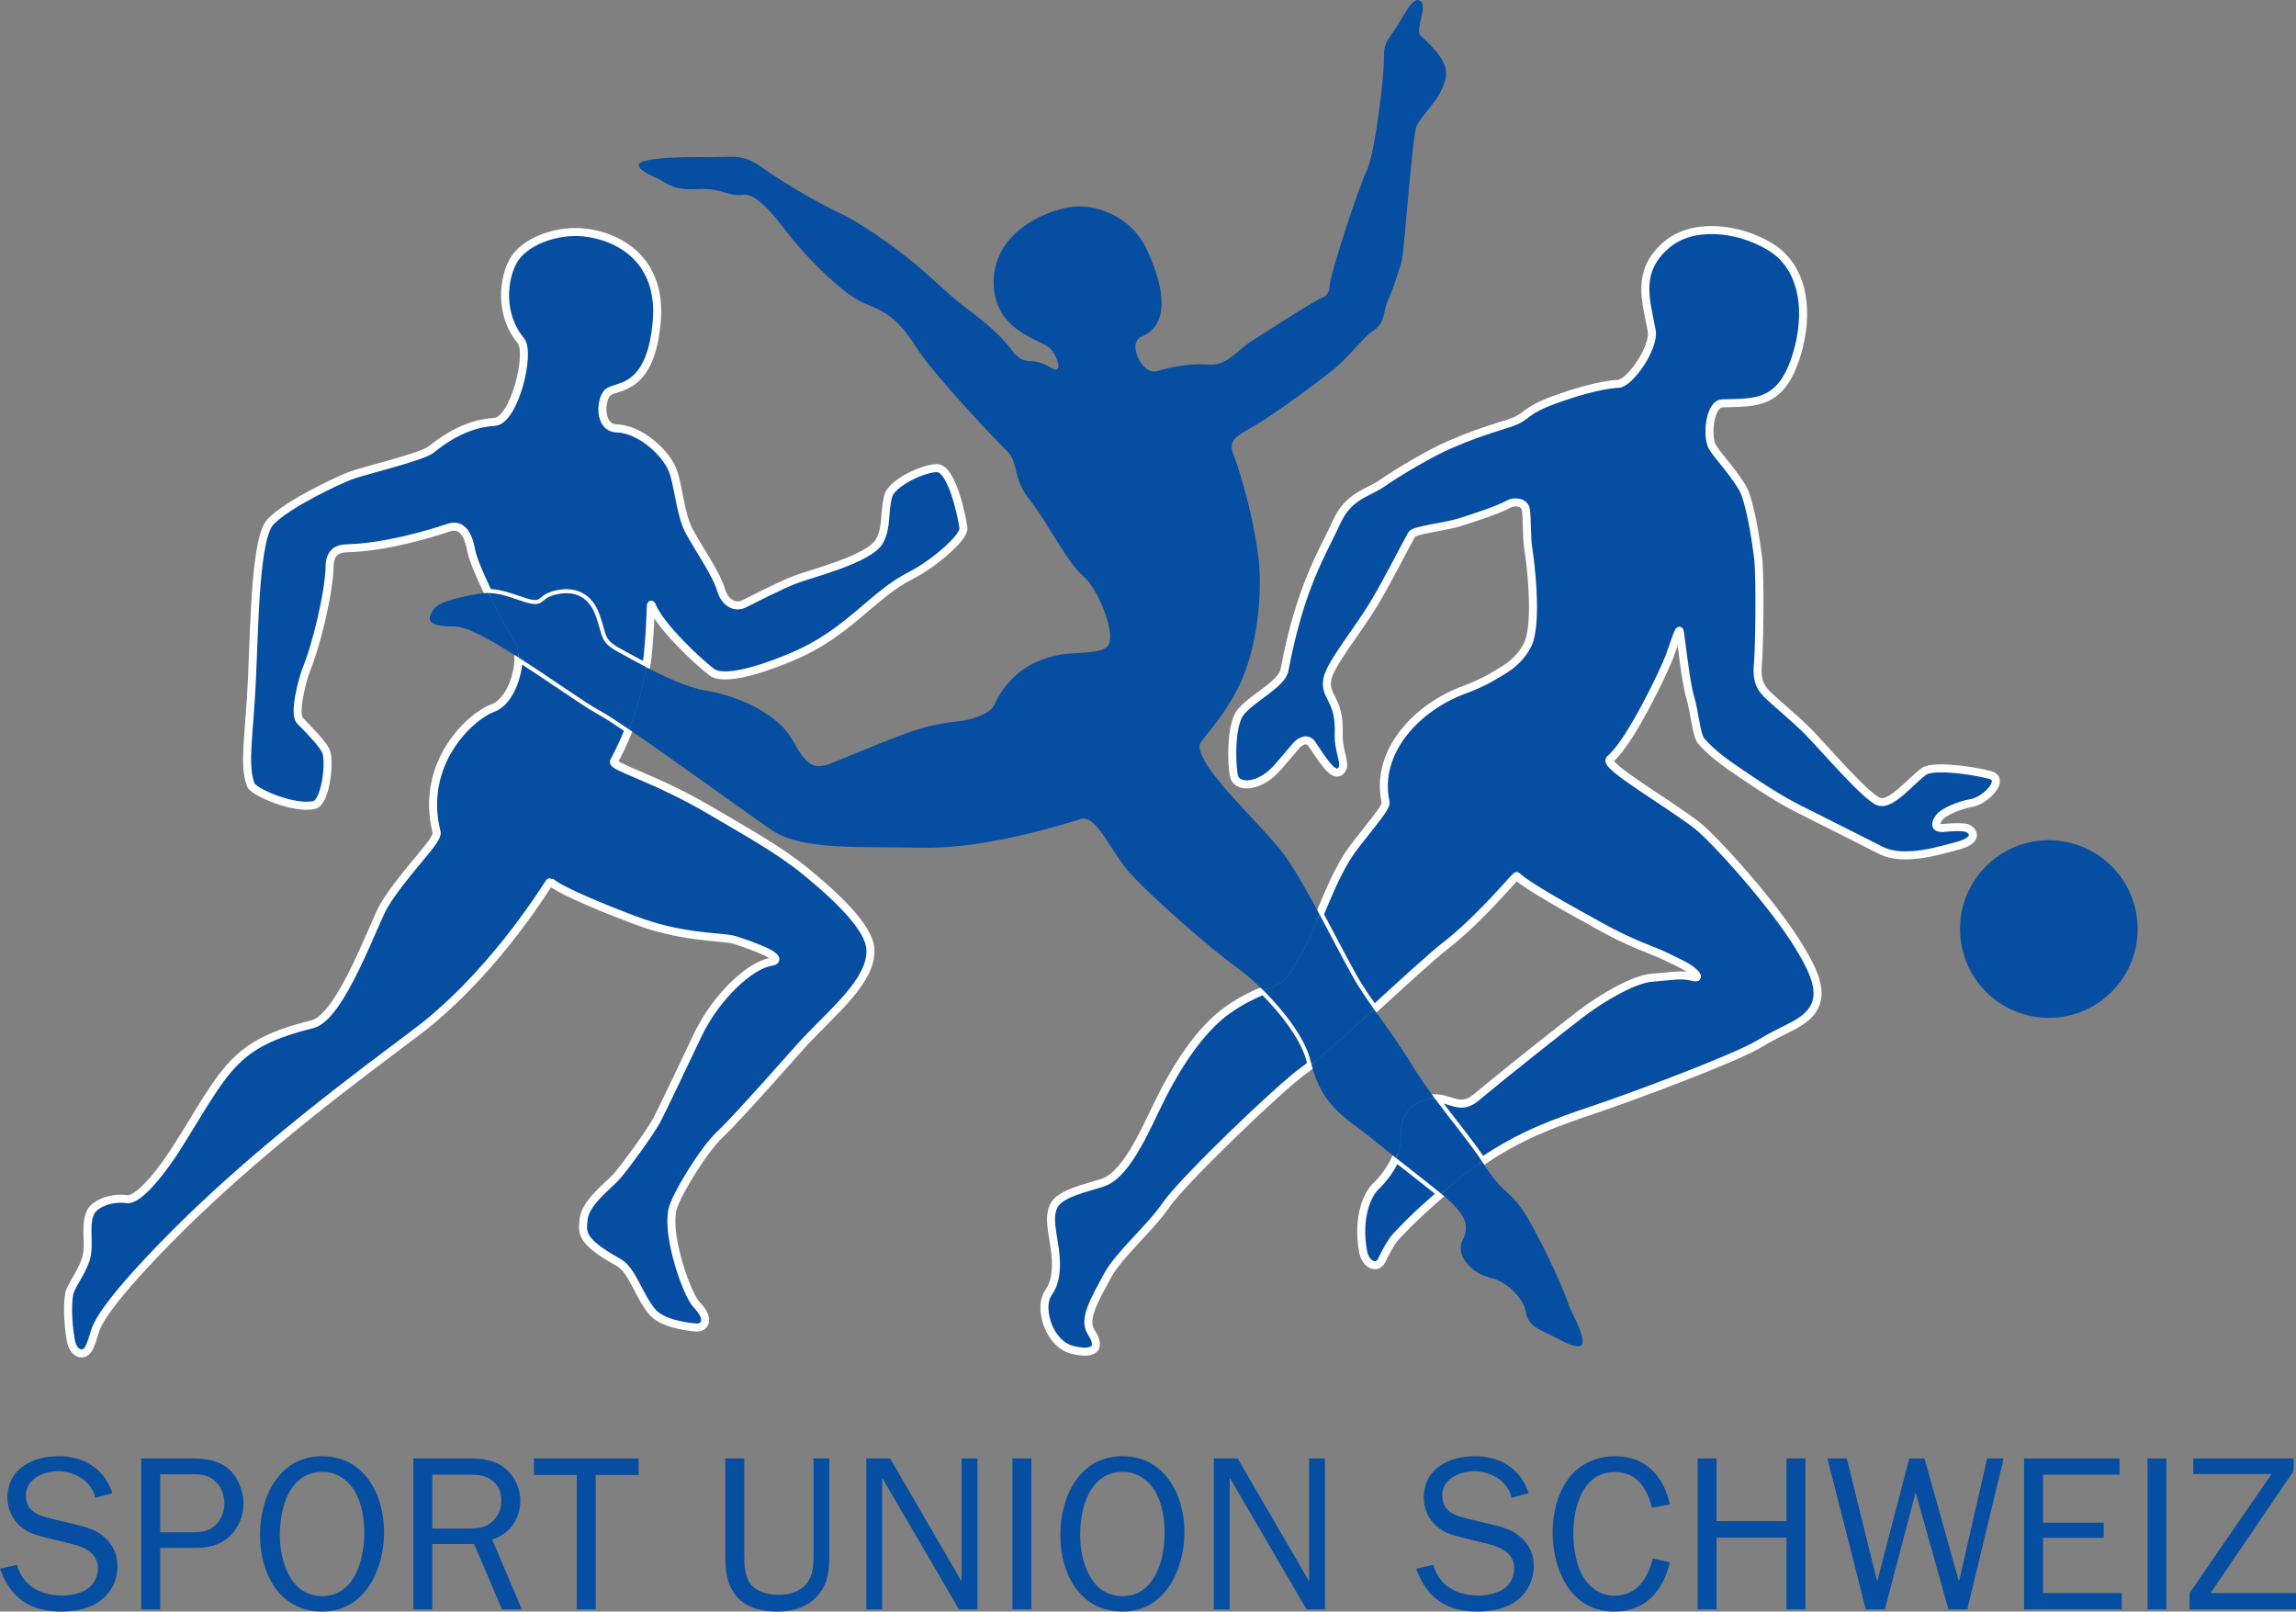
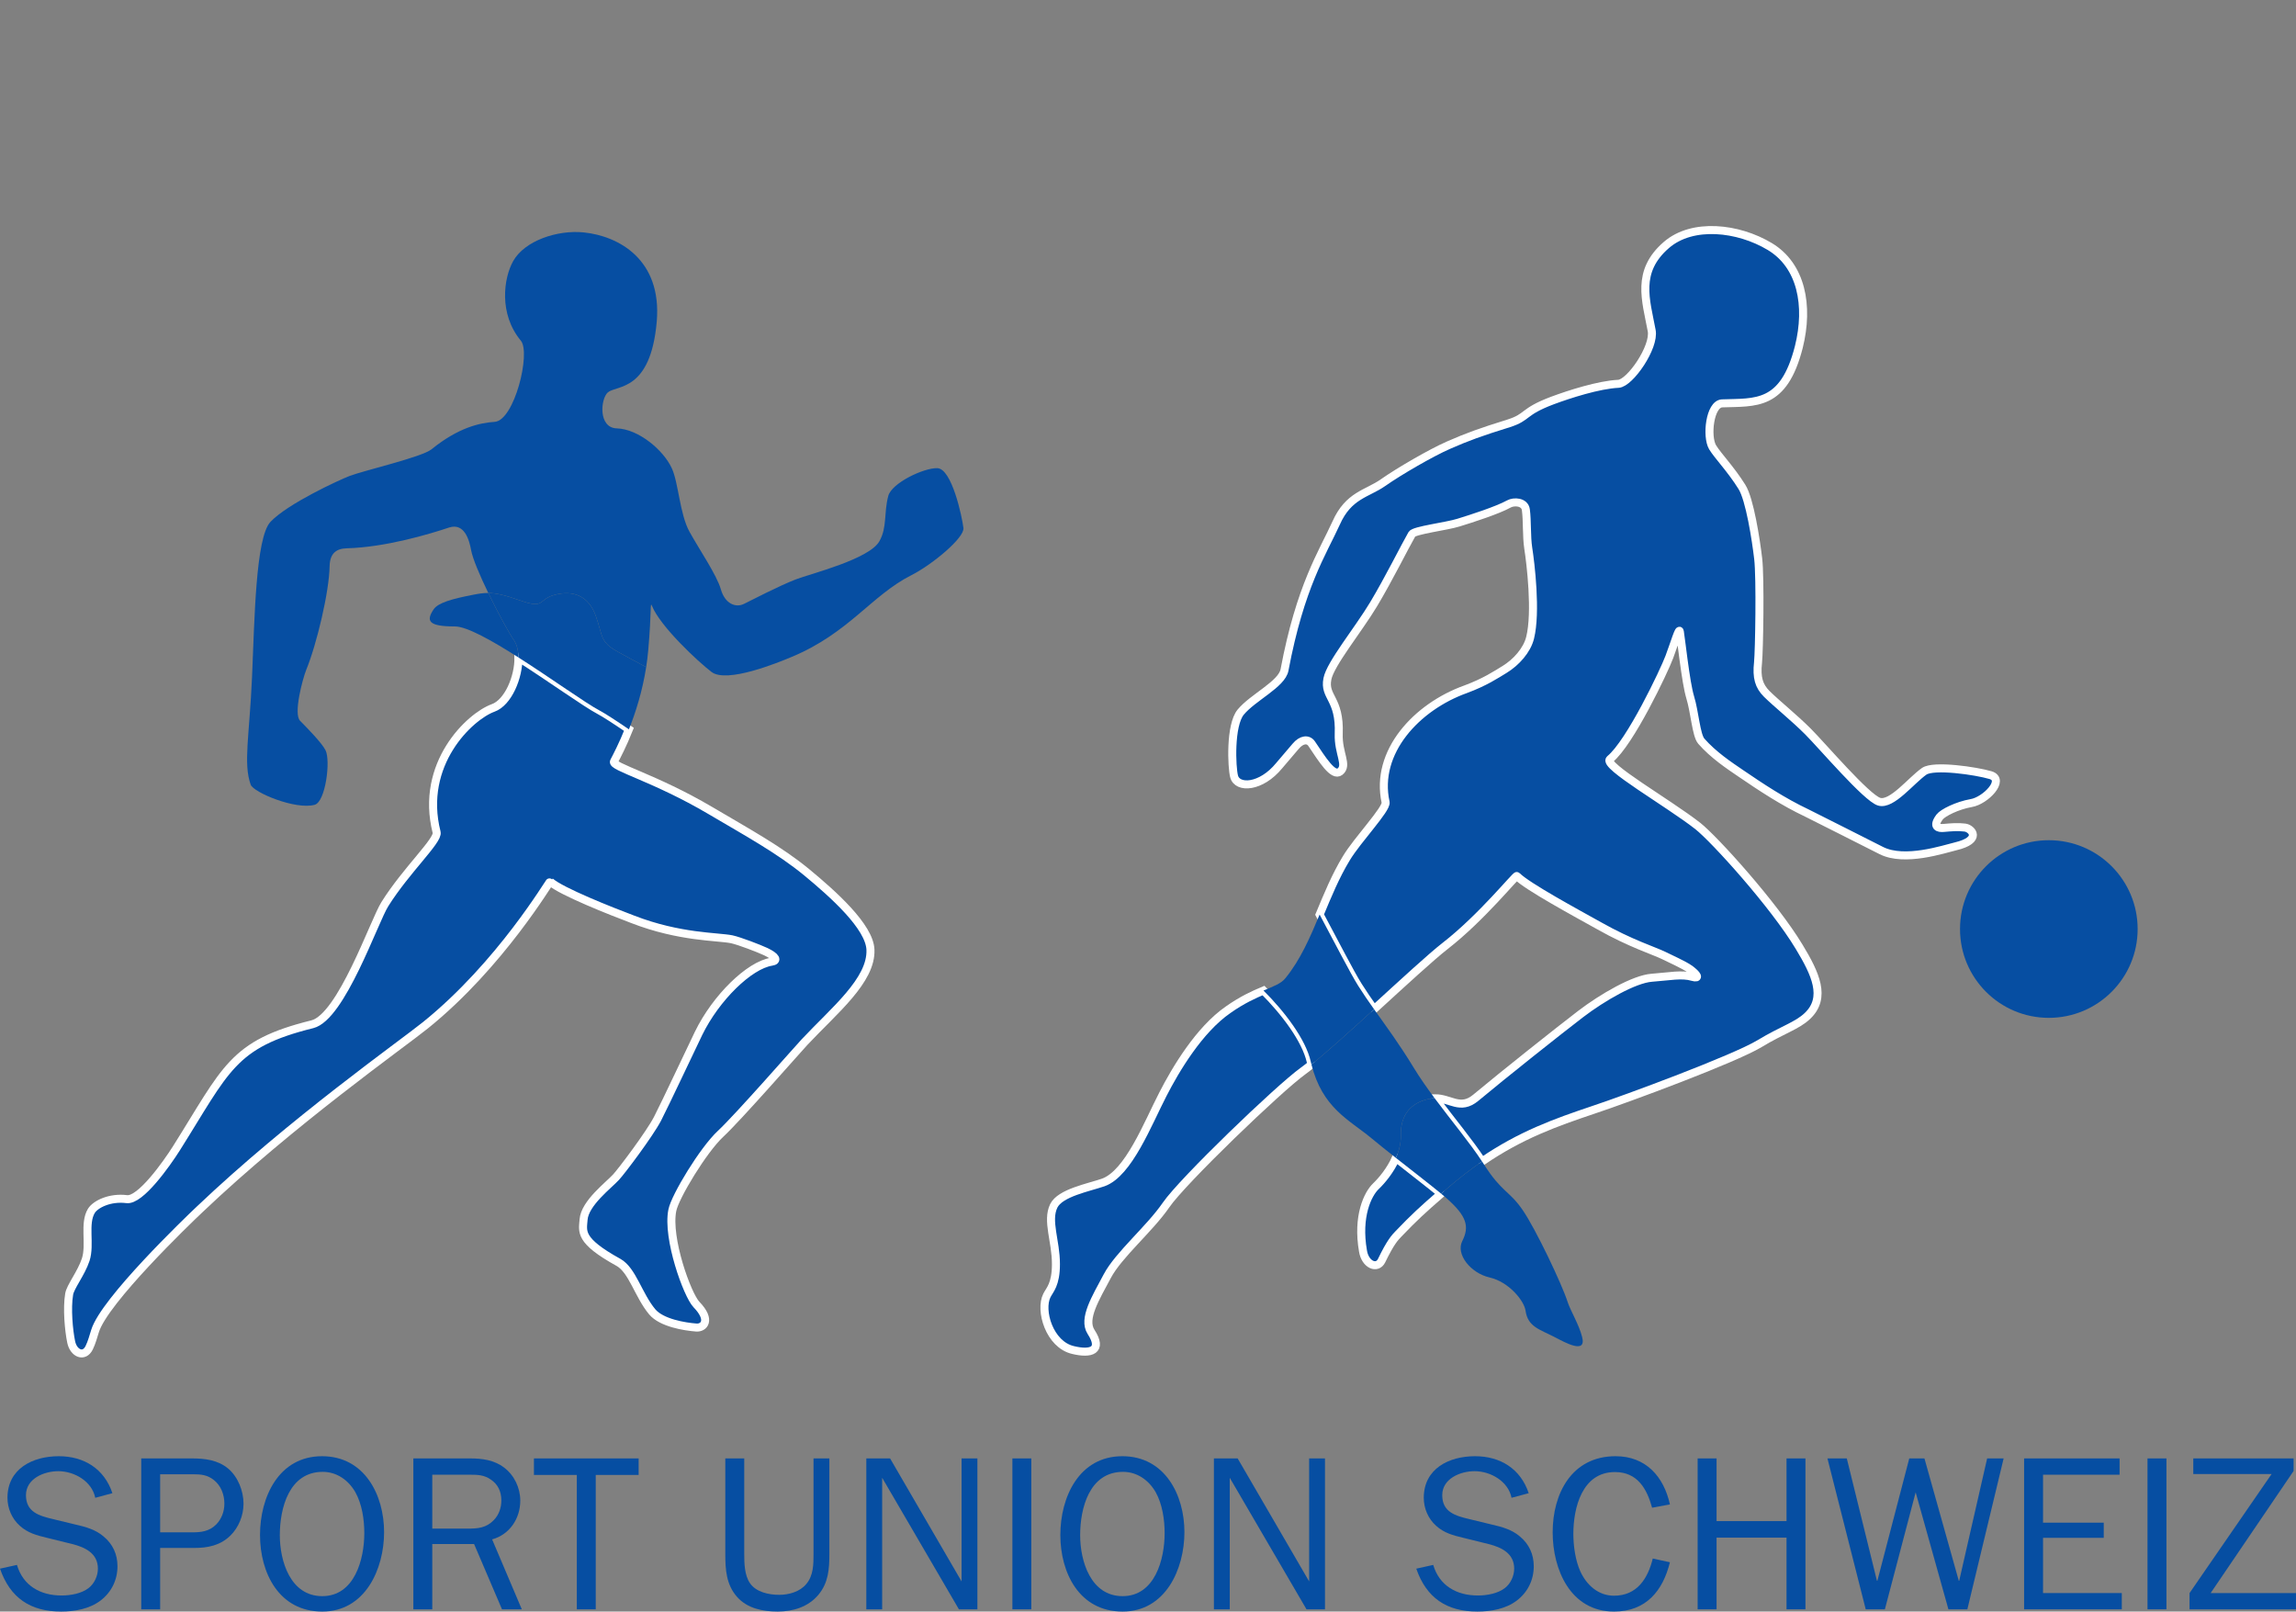
<svg xmlns="http://www.w3.org/2000/svg" width="429.65pt" height="301.53pt" viewBox="0 0 429.65 301.53" version="1.1">
  <rect x="0" y="0" width="429.65" height="301.53" fill="#808080" stroke="none" />
  <defs>
    <clipPath id="clip1">
      <path d="M 0 272 L 22 272 L 22 301.531 L 0 301.531 Z M 0 272 " />
    </clipPath>
    <clipPath id="clip2">
      <path d="M 26 272 L 46 272 L 46 301.531 L 26 301.531 Z M 26 272 " />
    </clipPath>
    <clipPath id="clip3">
      <path d="M 48 272 L 72 272 L 72 301.531 L 48 301.531 Z M 48 272 " />
    </clipPath>
    <clipPath id="clip4">
      <path d="M 77 272 L 98 272 L 98 301.531 L 77 301.531 Z M 77 272 " />
    </clipPath>
    <clipPath id="clip5">
      <path d="M 99 272 L 120 272 L 120 301.531 L 99 301.531 Z M 99 272 " />
    </clipPath>
    <clipPath id="clip6">
-       <path d="M 135 272 L 156 272 L 156 301.531 L 135 301.531 Z M 135 272 " />
+       <path d="M 135 272 L 156 272 L 156 301.531 L 135 301.531 Z " />
    </clipPath>
    <clipPath id="clip7">
      <path d="M 162 272 L 183 272 L 183 301.531 L 162 301.531 Z M 162 272 " />
    </clipPath>
    <clipPath id="clip8">
      <path d="M 189 272 L 193 272 L 193 301.531 L 189 301.531 Z M 189 272 " />
    </clipPath>
    <clipPath id="clip9">
      <path d="M 198 272 L 222 272 L 222 301.531 L 198 301.531 Z M 198 272 " />
    </clipPath>
    <clipPath id="clip10">
      <path d="M 227 272 L 248 272 L 248 301.531 L 227 301.531 Z M 227 272 " />
    </clipPath>
    <clipPath id="clip11">
      <path d="M 265 272 L 288 272 L 288 301.531 L 265 301.531 Z M 265 272 " />
    </clipPath>
    <clipPath id="clip12">
      <path d="M 290 272 L 313 272 L 313 301.531 L 290 301.531 Z M 290 272 " />
    </clipPath>
    <clipPath id="clip13">
      <path d="M 317 272 L 338 272 L 338 301.531 L 317 301.531 Z M 317 272 " />
    </clipPath>
    <clipPath id="clip14">
      <path d="M 341 272 L 375 272 L 375 301.531 L 341 301.531 Z M 341 272 " />
    </clipPath>
    <clipPath id="clip15">
      <path d="M 378 272 L 398 272 L 398 301.531 L 378 301.531 Z M 378 272 " />
    </clipPath>
    <clipPath id="clip16">
      <path d="M 401 272 L 406 272 L 406 301.531 L 401 301.531 Z M 401 272 " />
    </clipPath>
    <clipPath id="clip17">
      <path d="M 409 272 L 429.648 272 L 429.648 301.531 L 409 301.531 Z M 409 272 " />
    </clipPath>
  </defs>
  <g id="surface1">
    <path style=" stroke:none;fill-rule:nonzero;fill:rgb(2.699%,30.6%,63.499%);fill-opacity:1;" d="M 400.016 173.828 C 400.016 183.008 392.574 190.445 383.395 190.445 C 374.219 190.445 366.777 183.008 366.777 173.828 C 366.777 164.648 374.219 157.207 383.395 157.207 C 392.574 157.207 400.016 164.648 400.016 173.828 " />
    <path style=" stroke:none;fill-rule:nonzero;fill:rgb(2.699%,30.6%,63.499%);fill-opacity:1;" d="M 236.438 185.336 C 234.68 186.07 232.465 187.062 229.805 188.938 C 224.398 192.68 219.996 200.082 217.602 204.762 C 214.762 210.266 211.188 219.527 206.469 221.238 C 203.711 222.199 198.367 223.176 197.18 225.645 C 195.844 228.445 197.598 232.164 197.598 236.523 C 197.598 240.359 196.441 241.312 195.902 242.395 C 194.504 245.164 196.359 251.578 200.812 252.602 C 204.086 253.395 206.48 252.746 204.156 249.184 C 202.594 246.75 205.059 242.828 207.191 238.797 C 209.32 234.766 215.121 229.949 218.203 225.461 C 221.281 220.973 239.227 203.715 243.848 200.383 C 244.301 200.059 244.832 199.645 245.414 199.176 C 245.371 198.996 245.324 198.816 245.281 198.629 C 244.34 194.469 240.426 189.305 236.438 185.336 " />
    <path style="fill:none;stroke-width:15;stroke-linecap:butt;stroke-linejoin:miter;stroke:rgb(100%,100%,100%);stroke-opacity:1;stroke-miterlimit:4;" d="M 2364.375 1161.941 C 2346.797 1154.597 2324.648 1144.675 2298.047 1125.925 C 2243.984 1088.503 2199.961 1014.48 2176.016 967.683 C 2147.617 912.644 2111.875 820.027 2064.688 802.917 C 2037.109 793.308 1983.672 783.542 1971.797 758.855 C 1958.438 730.847 1975.977 693.659 1975.977 650.066 C 1975.977 611.706 1964.414 602.175 1959.023 591.355 C 1945.039 563.659 1963.594 499.519 2008.125 489.284 C 2040.859 481.355 2064.805 487.839 2041.562 523.464 C 2025.938 547.8 2050.586 587.019 2071.914 627.331 C 2093.203 667.644 2151.211 715.808 2182.031 760.691 C 2212.812 805.573 2392.266 978.152 2438.477 1011.472 C 2443.008 1014.714 2448.32 1018.855 2454.141 1023.542 C 2453.711 1025.339 2453.242 1027.136 2452.812 1029.011 C 2443.398 1070.612 2404.258 1122.253 2364.375 1161.941 Z M 2364.375 1161.941 " transform="matrix(0.1,0,0,-0.1,0,301.53)" />
    <path style=" stroke:none;fill-rule:nonzero;fill:rgb(2.699%,30.6%,63.499%);fill-opacity:1;" d="M 368.879 150.258 C 371.535 149.812 375.305 145.914 372.5 145.035 C 369.758 144.227 361.859 143.07 360.078 144.312 C 357.613 146.031 354.004 150.715 351.645 150.004 C 349.285 149.293 340.934 139.473 338.332 136.875 C 335.734 134.273 332.398 131.602 330.617 129.836 C 329.141 128.367 328.668 126.777 328.98 123.949 C 329.199 121.832 329.438 108.195 329.008 104.523 C 328.598 101.023 327.43 93.406 325.961 91.094 C 323.879 87.762 321.473 85.316 320.473 83.68 C 319.281 81.648 319.945 75.605 322.242 75.473 C 328.523 75.246 333.773 76.074 336.613 64.93 C 338.551 57.18 337.094 49.672 331.172 46.121 C 325.25 42.57 316.707 41.605 311.82 45.844 C 306.094 50.801 308.008 56.109 309.078 61.852 C 309.68 64.941 305.031 71.684 302.855 71.812 C 299.184 71.984 293.66 73.766 290.52 74.934 C 284.805 77.086 286.066 78.012 282.348 79.203 C 276.969 80.879 274.656 81.719 271 83.32 C 267.859 84.703 261.914 88.121 258.797 90.312 C 255.824 92.395 252.344 92.648 250.035 97.859 C 247.48 103.465 243.32 109.676 240.371 125.355 C 239.863 128.02 234.461 130.473 232.176 133.238 C 230.141 135.719 230.488 143.566 230.934 145.262 C 231.523 147.598 235.965 147.418 239.383 143.242 C 240.637 141.75 242.09 140.09 242.441 139.652 C 243.57 138.293 244.812 138.223 245.438 139.137 C 247.445 142.109 249.457 145.406 250.758 144.371 C 252.273 143.168 250.395 140.977 250.516 137.32 C 250.781 130.641 247.711 130.496 248.398 127.02 C 248.938 124.203 254.211 117.789 257.051 113.047 C 259.891 108.305 262.852 102.32 264.211 99.953 C 264.645 99.207 270.66 98.496 272.926 97.785 C 275.488 96.992 280.219 95.477 282.348 94.297 C 283.32 93.754 285.332 93.863 285.535 95.379 C 285.812 97.449 285.645 100.398 285.98 102.562 C 286.426 105.391 287.523 114.527 286.332 119.316 C 285.754 121.688 283.695 123.949 281.543 125.262 C 279.918 126.246 277.895 127.617 274.25 128.969 C 265.09 132.254 257.23 140.703 259.289 150.113 C 259.531 151.375 254.066 157.066 251.945 160.57 C 249.906 163.926 248.426 167.562 246.941 171.121 C 249.82 176.48 252.605 181.965 254.156 184.441 C 255.055 185.871 256.055 187.32 257.129 188.836 C 262.516 183.914 267.879 178.973 270.422 176.996 C 277.27 171.68 283.684 163.676 283.852 163.906 C 285.754 165.855 294.984 170.836 299.293 173.242 C 305.105 176.527 309.547 177.902 311.328 178.777 C 312.445 179.348 315.023 180.465 316.227 181.316 C 317.645 182.363 318.129 183.184 316.719 182.785 C 314.684 182.188 312.41 182.703 309.102 182.941 C 305.793 183.184 299.836 186.641 295.801 189.719 C 291.77 192.801 281.336 201.078 276.16 205.398 C 273.246 207.824 271.414 205.461 268.469 205.488 C 271.598 209.695 275.016 213.77 277.336 217.316 C 284.578 212.359 291.059 210.051 298.148 207.664 C 304.492 205.559 324.48 198.156 329.258 195.277 C 333.566 192.668 336.301 191.934 338.238 190.078 C 341.836 186.648 339.703 182.16 336.684 177.168 C 331.93 169.262 320.859 157.043 317.719 154.555 C 312.168 150.211 299.859 143.203 301.266 142.051 C 305.059 138.957 311.422 125.504 312.387 122.914 C 313.324 120.422 314.227 117.281 314.348 118.172 C 314.527 119.391 314.828 121.82 315.023 123.301 C 315.469 126.609 315.863 129.062 316.297 130.508 C 317.117 133.168 317.406 137.562 318.355 138.668 C 320.582 141.23 323.59 143.23 325.77 144.711 C 329.645 147.355 333.688 150.027 338.117 152.121 C 339.98 153.023 349.934 158.094 352.066 159.152 C 356.445 161.352 363.773 158.875 365.941 158.355 C 370.945 157.164 369.012 155.012 367.699 154.844 C 366.387 154.676 365.195 154.781 363.691 154.914 C 362.766 155 361.559 154.746 362.969 152.855 C 363.559 152.074 366.266 150.715 368.879 150.258 " />
    <path style="fill:none;stroke-width:15;stroke-linecap:butt;stroke-linejoin:miter;stroke:rgb(100%,100%,100%);stroke-opacity:1;stroke-miterlimit:4;" d="M 3688.789 1512.722 C 3715.352 1517.175 3753.047 1556.159 3725 1564.948 C 3697.578 1573.034 3618.594 1584.597 3600.781 1572.175 C 3576.133 1554.987 3540.039 1508.152 3516.445 1515.261 C 3492.852 1522.37 3409.336 1620.573 3383.32 1646.55 C 3357.344 1672.566 3323.984 1699.284 3306.172 1716.941 C 3291.406 1731.628 3286.68 1747.527 3289.805 1775.808 C 3291.992 1796.98 3294.375 1933.347 3290.078 1970.066 C 3285.977 2005.066 3274.297 2081.238 3259.609 2104.363 C 3238.789 2137.683 3214.727 2162.136 3204.727 2178.503 C 3192.812 2198.816 3199.453 2259.245 3222.422 2260.573 C 3285.234 2262.839 3337.734 2254.558 3366.133 2366.003 C 3385.508 2443.503 3370.938 2518.581 3311.719 2554.089 C 3252.5 2589.597 3167.07 2599.245 3118.203 2556.863 C 3060.938 2507.292 3080.078 2454.206 3090.781 2396.784 C 3096.797 2365.886 3050.312 2298.464 3028.555 2297.175 C 2991.836 2295.456 2936.602 2277.644 2905.195 2265.964 C 2848.047 2244.441 2860.664 2235.183 2823.477 2223.269 C 2769.688 2206.511 2746.562 2198.113 2710 2182.097 C 2678.594 2168.269 2619.141 2134.089 2587.969 2112.175 C 2558.242 2091.355 2523.438 2088.816 2500.352 2036.706 C 2474.805 1980.652 2433.203 1918.542 2403.711 1761.745 C 2398.633 1735.105 2344.609 1710.573 2321.758 1682.917 C 2301.406 1658.112 2304.883 1579.636 2309.336 1562.683 C 2315.234 1539.323 2359.648 1541.12 2393.828 1582.878 C 2406.367 1597.8 2420.898 1614.402 2424.414 1618.777 C 2435.703 1632.37 2448.125 1633.073 2454.375 1623.933 C 2474.453 1594.206 2494.57 1561.237 2507.578 1571.589 C 2522.734 1583.62 2503.945 1605.534 2505.156 1642.097 C 2507.812 1708.894 2477.109 1710.339 2483.984 1745.105 C 2489.375 1773.269 2542.109 1837.409 2570.508 1884.831 C 2598.906 1932.253 2628.516 1992.097 2642.109 2015.769 C 2646.445 2023.23 2706.602 2030.339 2729.258 2037.448 C 2754.883 2045.378 2802.188 2060.534 2823.477 2072.331 C 2833.203 2077.761 2853.32 2076.667 2855.352 2061.511 C 2858.125 2040.808 2856.445 2011.316 2859.805 1989.675 C 2864.258 1961.394 2875.234 1870.027 2863.32 1822.136 C 2857.539 1798.425 2836.953 1775.808 2815.43 1762.683 C 2799.18 1752.839 2778.945 1739.128 2742.5 1725.612 C 2650.898 1692.761 2572.305 1608.269 2592.891 1514.167 C 2595.312 1501.55 2540.664 1444.636 2519.453 1409.597 C 2499.062 1376.042 2484.258 1339.675 2469.414 1304.089 C 2498.203 1250.495 2526.055 1195.652 2541.562 1170.886 C 2550.547 1156.589 2560.547 1142.097 2571.289 1126.941 C 2625.156 1176.159 2678.789 1225.573 2704.219 1245.339 C 2772.695 1298.503 2836.836 1378.542 2838.516 1376.237 C 2857.539 1356.745 2949.844 1306.941 2992.93 1282.878 C 3051.055 1250.027 3095.469 1236.277 3113.281 1227.527 C 3124.453 1221.823 3150.234 1210.652 3162.266 1202.136 C 3176.445 1191.667 3181.289 1183.464 3167.188 1187.448 C 3146.836 1193.425 3124.102 1188.269 3091.016 1185.886 C 3057.93 1183.464 2998.359 1148.894 2958.008 1118.112 C 2917.695 1087.292 2813.359 1004.519 2761.602 961.316 C 2732.461 937.058 2714.141 960.691 2684.688 960.417 C 2715.977 918.347 2750.156 877.605 2773.359 842.136 C 2845.781 891.706 2910.586 914.792 2981.484 938.659 C 3044.922 959.714 3244.805 1033.737 3292.578 1062.527 C 3335.664 1088.62 3363.008 1095.964 3382.383 1114.519 C 3418.359 1148.816 3397.031 1193.698 3366.836 1243.62 C 3319.297 1322.683 3208.594 1444.87 3177.188 1469.753 C 3121.68 1513.191 2998.594 1583.269 3012.656 1594.792 C 3050.586 1625.73 3114.219 1760.261 3123.867 1786.159 C 3133.242 1811.081 3142.266 1842.487 3143.477 1833.581 C 3145.273 1821.394 3148.281 1797.097 3150.234 1782.292 C 3154.688 1749.206 3158.633 1724.675 3162.969 1710.222 C 3171.172 1683.62 3174.062 1639.675 3183.555 1628.62 C 3205.82 1602.995 3235.898 1582.995 3257.695 1568.191 C 3296.445 1541.745 3336.875 1515.027 3381.172 1494.089 C 3399.805 1485.066 3499.336 1434.362 3520.664 1423.777 C 3564.453 1401.784 3637.734 1426.55 3659.414 1431.745 C 3709.453 1443.659 3690.117 1465.183 3676.992 1466.862 C 3663.867 1468.542 3651.953 1467.487 3636.914 1466.159 C 3627.656 1465.3 3615.586 1467.839 3629.688 1486.745 C 3635.586 1494.558 3662.656 1508.152 3688.789 1512.722 Z M 3688.789 1512.722 " transform="matrix(0.1,0,0,-0.1,0,301.53)" />
    <path style=" stroke:none;fill-rule:nonzero;fill:rgb(2.699%,30.6%,63.499%);fill-opacity:1;" d="M 257.484 221.938 C 255.941 223.406 253.922 227.582 255.055 234.066 C 255.461 236.645 257.711 237.57 258.543 235.859 C 260.25 232.332 261.035 231.562 261.684 230.879 C 264.668 227.758 266.277 226.297 269.68 223.34 C 267.719 221.723 264.387 219.148 261.219 216.652 C 260.188 219.004 258.523 220.949 257.484 221.938 " />
    <path style="fill:none;stroke-width:15;stroke-linecap:butt;stroke-linejoin:miter;stroke:rgb(100%,100%,100%);stroke-opacity:1;stroke-miterlimit:4;" d="M 2574.844 795.925 C 2559.414 781.237 2539.219 739.48 2550.547 674.636 C 2554.609 648.855 2577.109 639.597 2585.43 656.706 C 2602.5 691.98 2610.352 699.675 2616.836 706.511 C 2646.68 737.722 2662.773 752.331 2696.797 781.902 C 2677.188 798.073 2643.867 823.816 2612.188 848.777 C 2601.875 825.261 2585.234 805.808 2574.844 795.925 Z M 2574.844 795.925 " transform="matrix(0.1,0,0,-0.1,0,301.53)" />
    <path style=" stroke:none;fill-rule:nonzero;fill:rgb(2.699%,30.6%,63.499%);fill-opacity:1;" d="M 267.242 205.641 C 267.676 205.539 268.082 205.492 268.469 205.488 C 267.051 203.586 265.695 201.656 264.527 199.738 C 261.922 195.445 259.363 191.988 257.129 188.836 C 252.738 192.84 248.336 196.824 245.414 199.176 C 247.473 207.359 252.461 209.508 256.602 212.938 C 257.945 214.055 259.559 215.34 261.219 216.652 C 261.789 215.355 262.168 213.941 262.141 212.488 C 262.031 208.52 264.078 206.387 267.242 205.641 " />
    <path style=" stroke:none;fill-rule:nonzero;fill:rgb(2.699%,30.6%,63.499%);fill-opacity:1;" d="M 269.68 223.34 C 270.062 223.652 270.398 223.938 270.664 224.172 C 274.48 227.535 275.023 229.469 273.621 232.242 C 272.41 234.68 275.172 238.199 278.762 239.027 C 282.352 239.852 285.203 243.352 285.477 245.242 C 285.895 248.254 288.137 248.738 290.852 250.145 C 292.801 251.152 296.922 253.496 296.062 250.156 C 295.473 247.801 293.875 245.254 293.332 243.555 C 292.289 240.305 287.379 229.922 284.887 226.332 C 282.395 222.742 280.98 223.062 277.664 217.82 C 277.559 217.652 277.441 217.484 277.336 217.316 C 275.164 218.801 272.922 220.523 270.578 222.562 C 270.262 222.832 269.969 223.09 269.68 223.34 " />
    <path style=" stroke:none;fill-rule:nonzero;fill:rgb(2.699%,30.6%,63.499%);fill-opacity:1;" d="M 267.242 205.641 C 264.078 206.387 262.031 208.52 262.141 212.488 C 262.168 213.941 261.789 215.355 261.219 216.652 C 264.387 219.148 267.719 221.723 269.68 223.34 C 269.969 223.09 270.262 222.832 270.578 222.562 C 272.922 220.523 275.164 218.801 277.336 217.316 C 275.016 213.77 271.598 209.695 268.469 205.488 C 268.082 205.492 267.676 205.539 267.242 205.641 " />
    <path style=" stroke:none;fill-rule:nonzero;fill:rgb(2.699%,30.6%,63.499%);fill-opacity:1;" d="M 254.156 184.441 C 252.605 181.965 249.82 176.48 246.941 171.121 C 245.145 175.41 243.344 179.594 240.527 183.039 C 239.73 184.031 238.355 184.531 236.438 185.336 C 240.426 189.305 244.34 194.469 245.281 198.629 C 245.324 198.816 245.371 198.996 245.414 199.176 C 248.336 196.824 252.738 192.84 257.129 188.836 C 256.055 187.32 255.055 185.871 254.156 184.441 " />
    <path style=" stroke:none;fill-rule:nonzero;fill:rgb(2.699%,30.6%,63.499%);fill-opacity:1;" d="M 97.016 123.012 C 97.074 126.695 95.086 131.461 92.273 132.461 C 87.938 134.031 78.457 142.902 81.707 155.734 C 82.094 157.23 76.031 162.77 72.012 169.18 C 70.004 172.363 63.891 190.281 58.441 191.645 C 43.434 195.348 42.367 200.016 33 214.875 C 31.188 217.738 26.25 224.727 23.703 224.363 C 20.52 223.969 17.879 225.328 17.109 226.539 C 15.637 228.941 16.973 232.793 16.043 235.684 C 15.172 238.297 13.168 240.734 12.941 242.141 C 12.488 244.801 12.871 248.945 13.324 251.109 C 13.77 253.238 15.75 254.09 16.691 252.16 C 17.164 251.199 17.461 250.09 17.789 249.035 C 19.543 243.359 35.105 228.41 37.316 226.324 C 54.566 209.914 75.293 195.324 79.633 191.812 C 93.703 180.461 102.844 164.832 102.945 164.945 C 104.984 166.793 114.441 170.52 118.43 172.023 C 127.184 175.41 134.23 175.207 136.902 175.738 C 138.387 176.059 142.012 177.461 143.305 178.062 C 145.273 179.004 145.602 179.762 144.391 179.941 C 140.234 180.574 133.969 186.68 130.719 193.352 C 129.539 195.766 124.477 206.559 123.027 209.355 C 121.512 212.246 116.277 219.188 115.277 220.254 C 113.941 221.727 109.434 225.113 109.207 228.184 C 109.051 230.414 108.246 232.066 115.742 236.203 C 118.348 237.664 119.449 242.332 122.055 245.457 C 123.797 247.52 128.078 248.223 130.32 248.391 C 131.672 248.492 133.199 247.043 130.32 244.074 C 128.621 242.297 124.762 231.672 125.812 226.449 C 126.324 223.879 131.613 215.137 134.84 212.145 C 138.07 209.156 149.43 196.172 150.539 194.996 C 156.102 189.062 163.113 183.441 162.887 177.699 C 162.73 173.395 155.91 167.301 150.973 163.223 C 145.906 159.055 139.984 155.812 132.895 151.637 C 122.539 145.531 114.395 143.469 114.895 142.484 C 115.434 141.453 116.539 139.355 117.691 136.465 C 115.195 134.766 113.215 133.48 112.188 132.938 C 109.598 131.566 103.125 126.906 97.016 123.012 " />
    <path style="fill:none;stroke-width:15;stroke-linecap:butt;stroke-linejoin:miter;stroke:rgb(100%,100%,100%);stroke-opacity:1;stroke-miterlimit:4;" d="M 970.156 1785.183 C 970.742 1748.347 950.859 1700.691 922.734 1690.691 C 879.375 1674.987 784.57 1586.277 817.07 1457.956 C 820.938 1442.995 760.312 1387.605 720.117 1323.503 C 700.039 1291.667 638.906 1112.487 584.414 1098.855 C 434.336 1061.823 423.672 1015.144 330 866.55 C 311.875 837.917 262.5 768.034 237.031 771.667 C 205.195 775.612 178.789 762.019 171.094 749.909 C 156.367 725.886 169.727 687.37 160.43 658.464 C 151.719 632.331 131.68 607.956 129.414 593.894 C 124.883 567.292 128.711 525.847 133.242 504.206 C 137.695 482.917 157.5 474.402 166.914 493.698 C 171.641 503.308 174.609 514.402 177.891 524.948 C 195.43 581.706 351.055 731.198 373.164 752.058 C 545.664 916.159 752.93 1062.058 796.328 1097.175 C 937.031 1210.691 1028.438 1366.98 1029.453 1365.847 C 1049.844 1347.37 1144.414 1310.105 1184.297 1295.066 C 1271.836 1261.198 1342.305 1263.23 1369.023 1257.917 C 1383.867 1254.714 1420.117 1240.691 1433.047 1234.675 C 1452.734 1225.261 1456.016 1217.683 1443.906 1215.886 C 1402.344 1209.558 1339.688 1148.503 1307.188 1081.784 C 1295.391 1057.644 1244.766 949.714 1230.273 921.745 C 1215.117 892.839 1162.773 823.425 1152.773 812.761 C 1139.414 798.034 1094.336 764.167 1092.07 733.464 C 1090.508 711.159 1082.461 694.636 1157.422 653.269 C 1183.477 638.659 1194.492 591.98 1220.547 560.73 C 1237.969 540.105 1280.781 533.073 1303.203 531.394 C 1316.719 530.378 1331.992 544.87 1303.203 574.558 C 1286.211 592.331 1247.617 698.581 1258.125 750.808 C 1263.242 776.511 1316.133 863.933 1348.398 893.855 C 1380.703 923.737 1494.297 1053.581 1505.391 1065.339 C 1561.016 1124.675 1631.133 1180.886 1628.867 1238.308 C 1627.305 1281.355 1559.102 1342.292 1509.727 1383.073 C 1459.062 1424.753 1399.844 1457.175 1328.945 1498.933 C 1225.391 1559.987 1143.945 1580.612 1148.945 1590.456 C 1154.336 1600.769 1165.391 1621.745 1176.914 1650.652 C 1151.953 1667.644 1132.148 1680.495 1121.875 1685.925 C 1095.977 1699.636 1031.25 1746.237 970.156 1785.183 Z M 970.156 1785.183 " transform="matrix(0.1,0,0,-0.1,0,301.53)" />
    <path style=" stroke:none;fill-rule:nonzero;fill:rgb(2.699%,30.6%,63.499%);fill-opacity:1;" d="M 103.91 111.266 C 107.219 110.438 110.117 111.402 111.496 115.262 C 112.879 119.121 112.176 120.098 115.766 122.035 C 117.07 122.738 118.887 123.762 120.918 124.824 C 121.078 123.797 121.211 122.742 121.305 121.664 C 121.953 114.289 121.621 112.434 121.996 113.352 C 123.594 117.27 130.672 123.84 133.152 125.73 C 136.008 127.906 145.59 123.988 148.148 122.91 C 158.844 118.461 163.09 111.379 170.555 107.617 C 174.465 105.637 180.5 100.617 180.285 98.797 C 180.035 96.688 178.121 87.66 175.391 87.594 C 172.82 87.535 166.84 90.391 166.219 92.805 C 165.367 96.02 166.035 98.66 164.562 101.266 C 162.684 104.629 151.719 107.336 148.934 108.402 C 145.887 109.566 140.539 112.344 139.246 112.977 C 137.66 113.793 135.656 112.934 134.898 110.281 C 134.141 107.605 130.863 102.816 129.031 99.508 C 127.184 96.191 126.969 90.23 125.688 87.559 C 124.125 84.195 119.48 80.277 115.426 80.152 C 111.914 80.059 112.367 74.621 113.75 73.41 C 115.449 72.02 121.758 73.309 122.902 60.125 C 123.867 48.559 115.777 44.152 109.219 43.484 C 104.27 42.988 98.164 45.051 96.035 48.844 C 94.246 52.016 93.293 58.73 97.473 63.75 C 99.363 66.039 96.262 78.633 92.59 78.93 C 89.816 79.109 85.809 79.961 80.73 84.082 C 78.93 85.531 67.969 88.066 65.418 89.055 C 63.402 89.836 53.852 94.23 50.625 97.629 C 47.828 100.562 47.637 115.887 47.16 126.762 C 46.684 137.637 45.492 142.836 46.91 146.812 C 47.43 148.27 55.305 151.566 58.883 150.582 C 60.922 150.039 61.906 142.27 60.91 140.363 C 60.219 139.008 57.57 136.301 56.152 134.859 C 54.883 133.57 56.605 127.113 57.297 125.348 C 59.27 120.555 61.602 110.723 61.68 105.953 C 61.727 103.621 62.836 102.645 64.887 102.59 C 72.148 102.398 80.348 99.938 84.039 98.703 C 86.926 97.766 87.824 101.094 88.152 102.895 C 88.438 104.52 89.816 107.734 91.375 110.949 C 92.855 110.965 94.492 111.348 97.414 112.375 C 102.109 114.027 100.605 112.094 103.91 111.266 " />
-     <path style="fill:none;stroke-width:15;stroke-linecap:butt;stroke-linejoin:miter;stroke:rgb(100%,100%,100%);stroke-opacity:1;stroke-miterlimit:4;" d="M 1039.102 1902.644 C 1072.188 1910.925 1101.172 1901.277 1114.961 1862.683 C 1128.789 1824.089 1121.758 1814.323 1157.656 1794.948 C 1170.703 1787.917 1188.867 1777.683 1209.18 1767.058 C 1210.781 1777.331 1212.109 1787.878 1213.047 1798.659 C 1219.531 1872.409 1216.211 1890.964 1219.961 1881.784 C 1235.938 1842.605 1306.719 1776.902 1331.523 1757.995 C 1360.078 1736.237 1455.898 1775.417 1481.484 1786.198 C 1588.438 1830.691 1630.898 1901.511 1705.547 1939.128 C 1744.648 1958.933 1805 2009.128 1802.852 2027.331 C 1800.352 2048.425 1781.211 2138.698 1753.906 2139.363 C 1728.203 2139.948 1668.398 2111.394 1662.188 2087.253 C 1653.672 2055.105 1660.352 2028.698 1645.625 2002.644 C 1626.836 1969.011 1517.188 1941.941 1489.336 1931.277 C 1458.867 1919.636 1405.391 1891.862 1392.461 1885.534 C 1376.602 1877.37 1356.562 1885.964 1348.984 1912.487 C 1341.406 1939.245 1308.633 1987.136 1290.312 2020.222 C 1271.836 2053.386 1269.688 2112.995 1256.875 2139.714 C 1241.25 2173.347 1194.805 2212.527 1154.258 2213.777 C 1119.141 2214.714 1123.672 2269.089 1137.5 2281.198 C 1154.492 2295.105 1217.578 2282.214 1229.023 2414.05 C 1238.672 2529.714 1157.773 2573.777 1092.188 2580.456 C 1042.695 2585.417 981.641 2564.792 960.352 2526.863 C 942.461 2495.144 932.93 2427.995 974.727 2377.8 C 993.633 2354.909 962.617 2228.972 925.898 2226.003 C 898.164 2224.206 858.086 2215.691 807.305 2174.48 C 789.297 2159.988 679.688 2134.636 654.18 2124.753 C 634.023 2116.941 538.516 2072.995 506.25 2039.011 C 478.281 2009.675 476.367 1856.433 471.602 1747.683 C 466.836 1638.933 454.922 1586.941 469.102 1547.175 C 474.297 1532.605 553.047 1499.636 588.828 1509.48 C 609.219 1514.909 619.062 1592.605 609.102 1611.667 C 602.188 1625.222 575.703 1652.292 561.523 1666.706 C 548.828 1679.597 566.055 1744.167 572.969 1761.823 C 592.695 1809.753 616.016 1908.073 616.797 1955.769 C 617.266 1979.089 628.359 1988.855 648.867 1989.402 C 721.484 1991.316 803.477 2015.925 840.391 2028.269 C 869.258 2037.644 878.242 2004.362 881.523 1986.355 C 884.375 1970.105 898.164 1937.956 913.75 1905.808 C 928.555 1905.652 944.922 1901.823 974.141 1891.55 C 1021.094 1875.027 1006.055 1894.362 1039.102 1902.644 Z M 1039.102 1902.644 " transform="matrix(0.1,0,0,-0.1,0,301.53)" />
    <path style=" stroke:none;fill-rule:nonzero;fill:rgb(2.699%,30.6%,63.499%);fill-opacity:1;" d="M 115.766 122.035 C 112.176 120.098 112.879 119.121 111.496 115.262 C 110.117 111.402 107.219 110.438 103.91 111.266 C 100.605 112.094 102.109 114.027 97.414 112.375 C 94.492 111.348 92.855 110.965 91.375 110.949 C 93.215 114.75 95.309 118.555 96.148 119.75 C 96.723 120.566 96.992 121.727 97.016 123.012 C 103.125 126.906 109.598 131.566 112.188 132.938 C 113.215 133.48 115.195 134.766 117.691 136.465 C 118.922 133.379 120.207 129.383 120.918 124.824 C 118.887 123.762 117.07 122.738 115.766 122.035 " />
    <path style=" stroke:none;fill-rule:nonzero;fill:rgb(2.699%,30.6%,63.499%);fill-opacity:1;" d="M 91.375 110.949 C 90.473 110.941 89.625 111.07 88.582 111.277 C 84.516 112.059 81.957 112.793 81.133 114.027 C 79.695 116.191 80.168 117.211 85.141 117.211 C 87.363 117.211 92.07 119.859 97.016 123.012 C 96.992 121.727 96.723 120.566 96.148 119.75 C 95.309 118.555 93.215 114.75 91.375 110.949 " />
-     <path style=" stroke:none;fill-rule:nonzero;fill:rgb(2.699%,30.6%,63.499%);fill-opacity:1;" d="M 240.527 183.039 C 243.344 179.594 245.145 175.41 246.941 171.121 C 244.691 166.938 242.387 162.832 240.57 160.289 C 236.426 154.492 224.504 144.18 224.461 139.562 C 224.449 138.59 227.945 135.598 231.262 129.52 C 234.582 123.438 235.859 114.934 235.746 108.016 C 235.621 100.25 232.125 88.359 231.016 85.598 C 229.906 82.836 230.371 82.109 234.176 79.992 C 238.148 77.785 245.992 71.922 249.129 69.465 C 252.211 67.062 255.289 62.953 256.48 62.238 C 259.492 60.473 258.652 58.414 259.773 56.082 C 260.633 54.305 262.285 49.207 262.41 48.312 C 262.953 44.34 264.371 25 265.07 23.621 C 266.531 20.699 269.285 19.102 270.473 14.914 C 271.312 11.957 268.629 9.266 265.875 6.691 C 264.641 5.539 267.395 1.09 265.684 0.105 C 264.246 -0.723 262.48 3.535 260.758 5.91 C 259.66 7.43 258.902 8.449 258.98 10.555 C 259.094 13.836 257.305 28.762 255.789 31.852 C 254.281 34.91 248.914 51.199 248.812 53.578 C 248.734 55.469 247.41 55.66 246.684 56.059 C 243.879 57.574 236.734 62.238 234.355 63.723 C 231.625 65.41 229.566 68.523 226.281 68.219 C 222.875 67.902 218.809 68.727 216.59 69.418 C 213.625 70.324 210.918 64.086 213.547 63.012 C 217.777 61.312 218.988 56.227 214.656 46.785 C 211.688 40.297 204.637 37.828 199.664 38.848 C 193.039 40.219 185.5 45.074 185.965 53.5 C 186.348 60.949 192.656 62.988 195.805 64.664 C 197.355 65.488 198.43 68.367 197.941 68.941 C 197.32 69.68 196.516 68.32 194.297 67.766 C 192.078 67.211 191.352 68.254 189.066 65.172 C 187.199 62.672 183.77 59.797 180.734 57.586 C 177.699 55.379 174.492 51.961 170.375 48.664 C 166.625 45.676 161.043 41.691 157.047 39.82 C 153.32 38.09 146.699 34.262 142.836 31.5 C 138.977 28.738 137.719 29.395 133.586 29.395 C 129.453 29.395 124.156 29.305 120.883 30.051 C 117 30.957 122.648 33.188 123.363 33.562 C 125.027 34.445 126.102 35.645 130.52 35.371 C 134.934 35.102 136.258 36.836 139.18 36.438 C 141.184 36.152 144.242 39.516 146.359 42.289 C 151.613 49.23 158.27 55.289 161.586 56.672 C 164.906 58.051 167.668 58.957 171.395 64.891 C 174.688 70.121 186.305 82.281 188.512 84.488 C 190.719 86.695 189.336 89.324 192.656 93.469 C 195.973 97.609 199.688 105.332 202.855 107.949 C 205.402 110.055 208.586 118.047 207.555 120.391 C 206.535 122.723 201.477 121.738 197.332 122.715 C 190.832 124.23 187.719 128.305 186.02 131.973 C 185.375 133.355 182.285 134.602 179.953 134.871 C 174.699 135.484 172.488 136.105 168.074 137.77 C 163.66 139.438 159.242 141.34 155.395 142.867 C 151.977 144.215 150.695 142.742 148.203 138.312 C 145.715 133.891 138.816 130.32 132.059 129.211 C 128.719 128.664 124.484 126.688 120.918 124.824 C 120.207 129.383 118.922 133.379 117.691 136.465 C 126.578 142.508 142.035 153.781 144.613 155.434 C 150.41 159.16 160.637 158.344 172.504 158.613 C 184.367 158.887 199.336 154.156 202.223 153.25 C 205.258 152.297 207.895 159.578 211.766 163.723 C 215.641 167.863 226.023 177.141 231.445 181.02 C 232.965 182.113 234.711 183.613 236.438 185.336 C 238.355 184.531 239.73 184.031 240.527 183.039 " />
    <g clip-path="url(#clip1)" clip-rule="nonzero">
      <path style=" stroke:none;fill-rule:nonzero;fill:rgb(2.699%,30.6%,63.499%);fill-opacity:1;" d="M 3.172 292.805 C 4.324 296.715 7.574 298.527 11.527 298.527 C 13.215 298.527 15.273 298.156 16.59 297.125 C 17.66 296.301 18.32 294.859 18.32 293.504 C 18.32 290.664 15.973 289.512 13.504 288.895 L 8.809 287.738 C 6.918 287.285 5.188 286.836 3.703 285.477 C 2.223 284.156 1.398 282.223 1.398 280.246 C 1.398 274.812 6.094 272.465 10.992 272.465 C 15.727 272.465 19.512 274.812 21.035 279.383 L 17.824 280.246 C 17.207 277.16 13.914 275.266 10.91 275.266 C 8.234 275.266 4.859 276.664 4.859 279.754 C 4.859 282.926 7.328 283.621 9.961 284.242 L 14.203 285.27 C 16.055 285.684 17.906 286.219 19.348 287.449 C 21.117 288.895 21.984 290.828 21.984 293.051 C 21.984 295.602 20.871 297.906 18.812 299.473 C 16.754 301.035 13.996 301.531 11.445 301.531 C 5.68 301.531 1.895 298.977 0 293.504 L 3.172 292.805 " />
    </g>
    <g clip-path="url(#clip2)" clip-rule="nonzero">
      <path style=" stroke:none;fill-rule:nonzero;fill:rgb(2.699%,30.6%,63.499%);fill-opacity:1;" d="M 35.938 286.711 C 37.625 286.711 39.109 286.547 40.426 285.27 C 41.453 284.242 41.988 282.801 41.988 281.359 C 41.988 279.672 41.371 277.984 40.012 276.914 C 38.82 275.969 37.625 275.844 36.184 275.844 L 29.969 275.844 L 29.969 286.711 Z M 26.43 301.117 L 26.43 272.879 L 35.898 272.879 C 38.324 272.879 40.754 273.164 42.691 274.773 C 44.543 276.336 45.57 278.973 45.57 281.359 C 45.57 283.539 44.664 285.805 43.102 287.328 C 41.207 289.18 38.859 289.633 36.309 289.633 L 29.969 289.633 L 29.969 301.117 L 26.43 301.117 " />
    </g>
    <g clip-path="url(#clip3)" clip-rule="nonzero">
      <path style=" stroke:none;fill-rule:nonzero;fill:rgb(2.699%,30.6%,63.499%);fill-opacity:1;" d="M 68.172 286.875 C 68.172 284.363 67.762 281.441 66.484 279.176 C 65.207 276.953 63.027 275.391 60.391 275.391 C 54.094 275.391 52.363 282.184 52.363 287.246 C 52.363 292.102 54.34 298.648 60.309 298.648 C 66.359 298.648 68.172 291.73 68.172 286.875 Z M 48.656 287.203 C 48.656 280.164 52.117 272.465 60.27 272.465 C 68.215 272.465 71.875 279.711 71.875 286.668 C 71.875 293.586 68.336 301.531 60.309 301.531 C 52.199 301.531 48.656 294.285 48.656 287.203 " />
    </g>
    <g clip-path="url(#clip4)" clip-rule="nonzero">
      <path style=" stroke:none;fill-rule:nonzero;fill:rgb(2.699%,30.6%,63.499%);fill-opacity:1;" d="M 87.52 286.012 C 89.414 286.012 90.977 285.887 92.379 284.445 C 93.367 283.457 93.816 282.102 93.816 280.742 C 93.816 279.094 93.199 277.734 91.84 276.832 C 90.605 275.969 89.414 275.926 87.93 275.926 L 80.891 275.926 L 80.891 286.012 Z M 93.941 301.117 L 88.715 288.895 L 80.891 288.895 L 80.891 301.117 L 77.352 301.117 L 77.352 272.879 L 87.93 272.879 C 90.234 272.879 92.461 273.164 94.352 274.605 C 96.246 276.047 97.359 278.395 97.359 280.781 C 97.359 284.117 95.383 287.121 92.09 288.027 L 97.648 301.117 L 93.941 301.117 " />
    </g>
    <g clip-path="url(#clip5)" clip-rule="nonzero">
      <path style=" stroke:none;fill-rule:nonzero;fill:rgb(2.699%,30.6%,63.499%);fill-opacity:1;" d="M 107.941 301.117 L 107.941 275.969 L 99.914 275.969 L 99.914 272.879 L 119.508 272.879 L 119.508 275.969 L 111.48 275.969 L 111.48 301.117 L 107.941 301.117 " />
    </g>
    <g clip-path="url(#clip6)" clip-rule="nonzero">
      <path style=" stroke:none;fill-rule:nonzero;fill:rgb(2.699%,30.6%,63.499%);fill-opacity:1;" d="M 155.199 272.879 L 155.199 290.746 C 155.199 293.543 155.035 296.141 153.141 298.402 C 151.246 300.664 148.406 301.531 145.523 301.531 C 142.766 301.531 139.844 300.953 137.949 298.812 C 135.891 296.508 135.727 293.668 135.727 290.746 L 135.727 272.879 L 139.27 272.879 L 139.27 290.746 C 139.27 292.434 139.309 294.738 140.34 296.219 C 141.488 297.906 143.879 298.402 145.812 298.402 C 147.625 298.402 149.684 297.824 150.875 296.387 C 152.234 294.777 152.234 292.68 152.234 290.746 L 152.234 272.879 L 155.199 272.879 " />
    </g>
    <g clip-path="url(#clip7)" clip-rule="nonzero">
      <path style=" stroke:none;fill-rule:nonzero;fill:rgb(2.699%,30.6%,63.499%);fill-opacity:1;" d="M 179.445 301.117 L 165.078 276.5 L 165.078 301.117 L 162.113 301.117 L 162.113 272.879 L 166.562 272.879 L 179.938 295.891 L 179.938 272.879 L 182.902 272.879 L 182.902 301.117 L 179.445 301.117 " />
    </g>
    <g clip-path="url(#clip8)" clip-rule="nonzero">
      <path style=" stroke:none;fill-rule:nonzero;fill:rgb(2.699%,30.6%,63.499%);fill-opacity:1;" d="M 189.449 301.117 L 189.449 272.879 L 192.988 272.879 L 192.988 301.117 L 189.449 301.117 " />
    </g>
    <g clip-path="url(#clip9)" clip-rule="nonzero">
      <path style=" stroke:none;fill-rule:nonzero;fill:rgb(2.699%,30.6%,63.499%);fill-opacity:1;" d="M 217.938 286.875 C 217.938 284.363 217.523 281.441 216.25 279.176 C 214.973 276.953 212.789 275.391 210.156 275.391 C 203.855 275.391 202.129 282.184 202.129 287.246 C 202.129 292.102 204.105 298.648 210.074 298.648 C 216.125 298.648 217.938 291.73 217.938 286.875 Z M 198.422 287.203 C 198.422 280.164 201.883 272.465 210.031 272.465 C 217.977 272.465 221.641 279.711 221.641 286.668 C 221.641 293.586 218.102 301.531 210.074 301.531 C 201.965 301.531 198.422 294.285 198.422 287.203 " />
    </g>
    <g clip-path="url(#clip10)" clip-rule="nonzero">
      <path style=" stroke:none;fill-rule:nonzero;fill:rgb(2.699%,30.6%,63.499%);fill-opacity:1;" d="M 244.488 301.117 L 230.121 276.5 L 230.121 301.117 L 227.156 301.117 L 227.156 272.879 L 231.602 272.879 L 244.98 295.891 L 244.98 272.879 L 247.945 272.879 L 247.945 301.117 L 244.488 301.117 " />
    </g>
    <g clip-path="url(#clip11)" clip-rule="nonzero">
      <path style=" stroke:none;fill-rule:nonzero;fill:rgb(2.699%,30.6%,63.499%);fill-opacity:1;" d="M 268.199 292.805 C 269.352 296.715 272.602 298.527 276.555 298.527 C 278.242 298.527 280.301 298.156 281.617 297.125 C 282.688 296.301 283.348 294.859 283.348 293.504 C 283.348 290.664 281 289.512 278.531 288.895 L 273.84 287.738 C 271.945 287.285 270.215 286.836 268.734 285.477 C 267.25 284.156 266.43 282.223 266.43 280.246 C 266.43 274.812 271.121 272.465 276.02 272.465 C 280.754 272.465 284.543 274.812 286.066 279.383 L 282.855 280.246 C 282.238 277.16 278.945 275.266 275.938 275.266 C 273.262 275.266 269.887 276.664 269.887 279.754 C 269.887 282.926 272.355 283.621 274.992 284.242 L 279.23 285.27 C 281.082 285.684 282.938 286.219 284.379 287.449 C 286.145 288.895 287.012 290.828 287.012 293.051 C 287.012 295.602 285.902 297.906 283.84 299.473 C 281.785 301.035 279.023 301.531 276.473 301.531 C 270.711 301.531 266.922 298.977 265.027 293.504 L 268.199 292.805 " />
    </g>
    <g clip-path="url(#clip12)" clip-rule="nonzero">
      <path style=" stroke:none;fill-rule:nonzero;fill:rgb(2.699%,30.6%,63.499%);fill-opacity:1;" d="M 312.492 292.309 C 311.176 297.66 308.008 301.531 302.035 301.531 C 293.887 301.531 290.551 293.668 290.551 286.711 C 290.551 279.422 294.137 272.465 302.324 272.465 C 308.008 272.465 311.344 276.293 312.492 281.48 L 309.16 282.102 C 308.172 278.52 306.398 275.43 302.203 275.43 C 296.066 275.43 294.422 282.102 294.422 286.996 C 294.422 289.223 294.793 291.98 295.738 294.039 C 296.895 296.551 299.074 298.566 302.035 298.566 C 306.359 298.566 308.379 295.316 309.281 291.609 L 312.492 292.309 " />
    </g>
    <g clip-path="url(#clip13)" clip-rule="nonzero">
      <path style=" stroke:none;fill-rule:nonzero;fill:rgb(2.699%,30.6%,63.499%);fill-opacity:1;" d="M 334.312 301.117 L 334.312 287.699 L 321.219 287.699 L 321.219 301.117 L 317.68 301.117 L 317.68 272.879 L 321.219 272.879 L 321.219 284.609 L 334.312 284.609 L 334.312 272.879 L 337.852 272.879 L 337.852 301.117 L 334.312 301.117 " />
    </g>
    <g clip-path="url(#clip14)" clip-rule="nonzero">
      <path style=" stroke:none;fill-rule:nonzero;fill:rgb(2.699%,30.6%,63.499%);fill-opacity:1;" d="M 368.148 301.117 L 364.609 301.117 L 358.477 279.219 L 352.715 301.117 L 349.133 301.117 L 341.969 272.879 L 345.59 272.879 L 351.23 295.77 L 351.312 295.77 L 357.281 272.879 L 360.121 272.879 L 366.547 295.77 L 366.625 295.77 L 371.855 272.879 L 374.941 272.879 L 368.148 301.117 " />
    </g>
    <g clip-path="url(#clip15)" clip-rule="nonzero">
      <path style=" stroke:none;fill-rule:nonzero;fill:rgb(2.699%,30.6%,63.499%);fill-opacity:1;" d="M 397.051 301.117 L 378.77 301.117 L 378.77 272.879 L 396.637 272.879 L 396.637 275.926 L 382.312 275.926 L 382.312 284.898 L 393.672 284.898 L 393.672 287.738 L 382.312 287.738 L 382.312 298.07 L 397.051 298.07 L 397.051 301.117 " />
    </g>
    <g clip-path="url(#clip16)" clip-rule="nonzero">
      <path style=" stroke:none;fill-rule:nonzero;fill:rgb(2.699%,30.6%,63.499%);fill-opacity:1;" d="M 401.863 301.117 L 401.863 272.879 L 405.402 272.879 L 405.402 301.117 L 401.863 301.117 " />
    </g>
    <g clip-path="url(#clip17)" clip-rule="nonzero">
      <path style=" stroke:none;fill-rule:nonzero;fill:rgb(2.699%,30.6%,63.499%);fill-opacity:1;" d="M 429.652 301.117 L 409.73 301.117 L 409.73 298.07 L 425.082 275.801 L 410.43 275.801 L 410.43 272.879 L 429.199 272.879 L 429.199 275.227 L 413.68 298.07 L 429.652 298.07 L 429.652 301.117 " />
    </g>
  </g>
</svg>